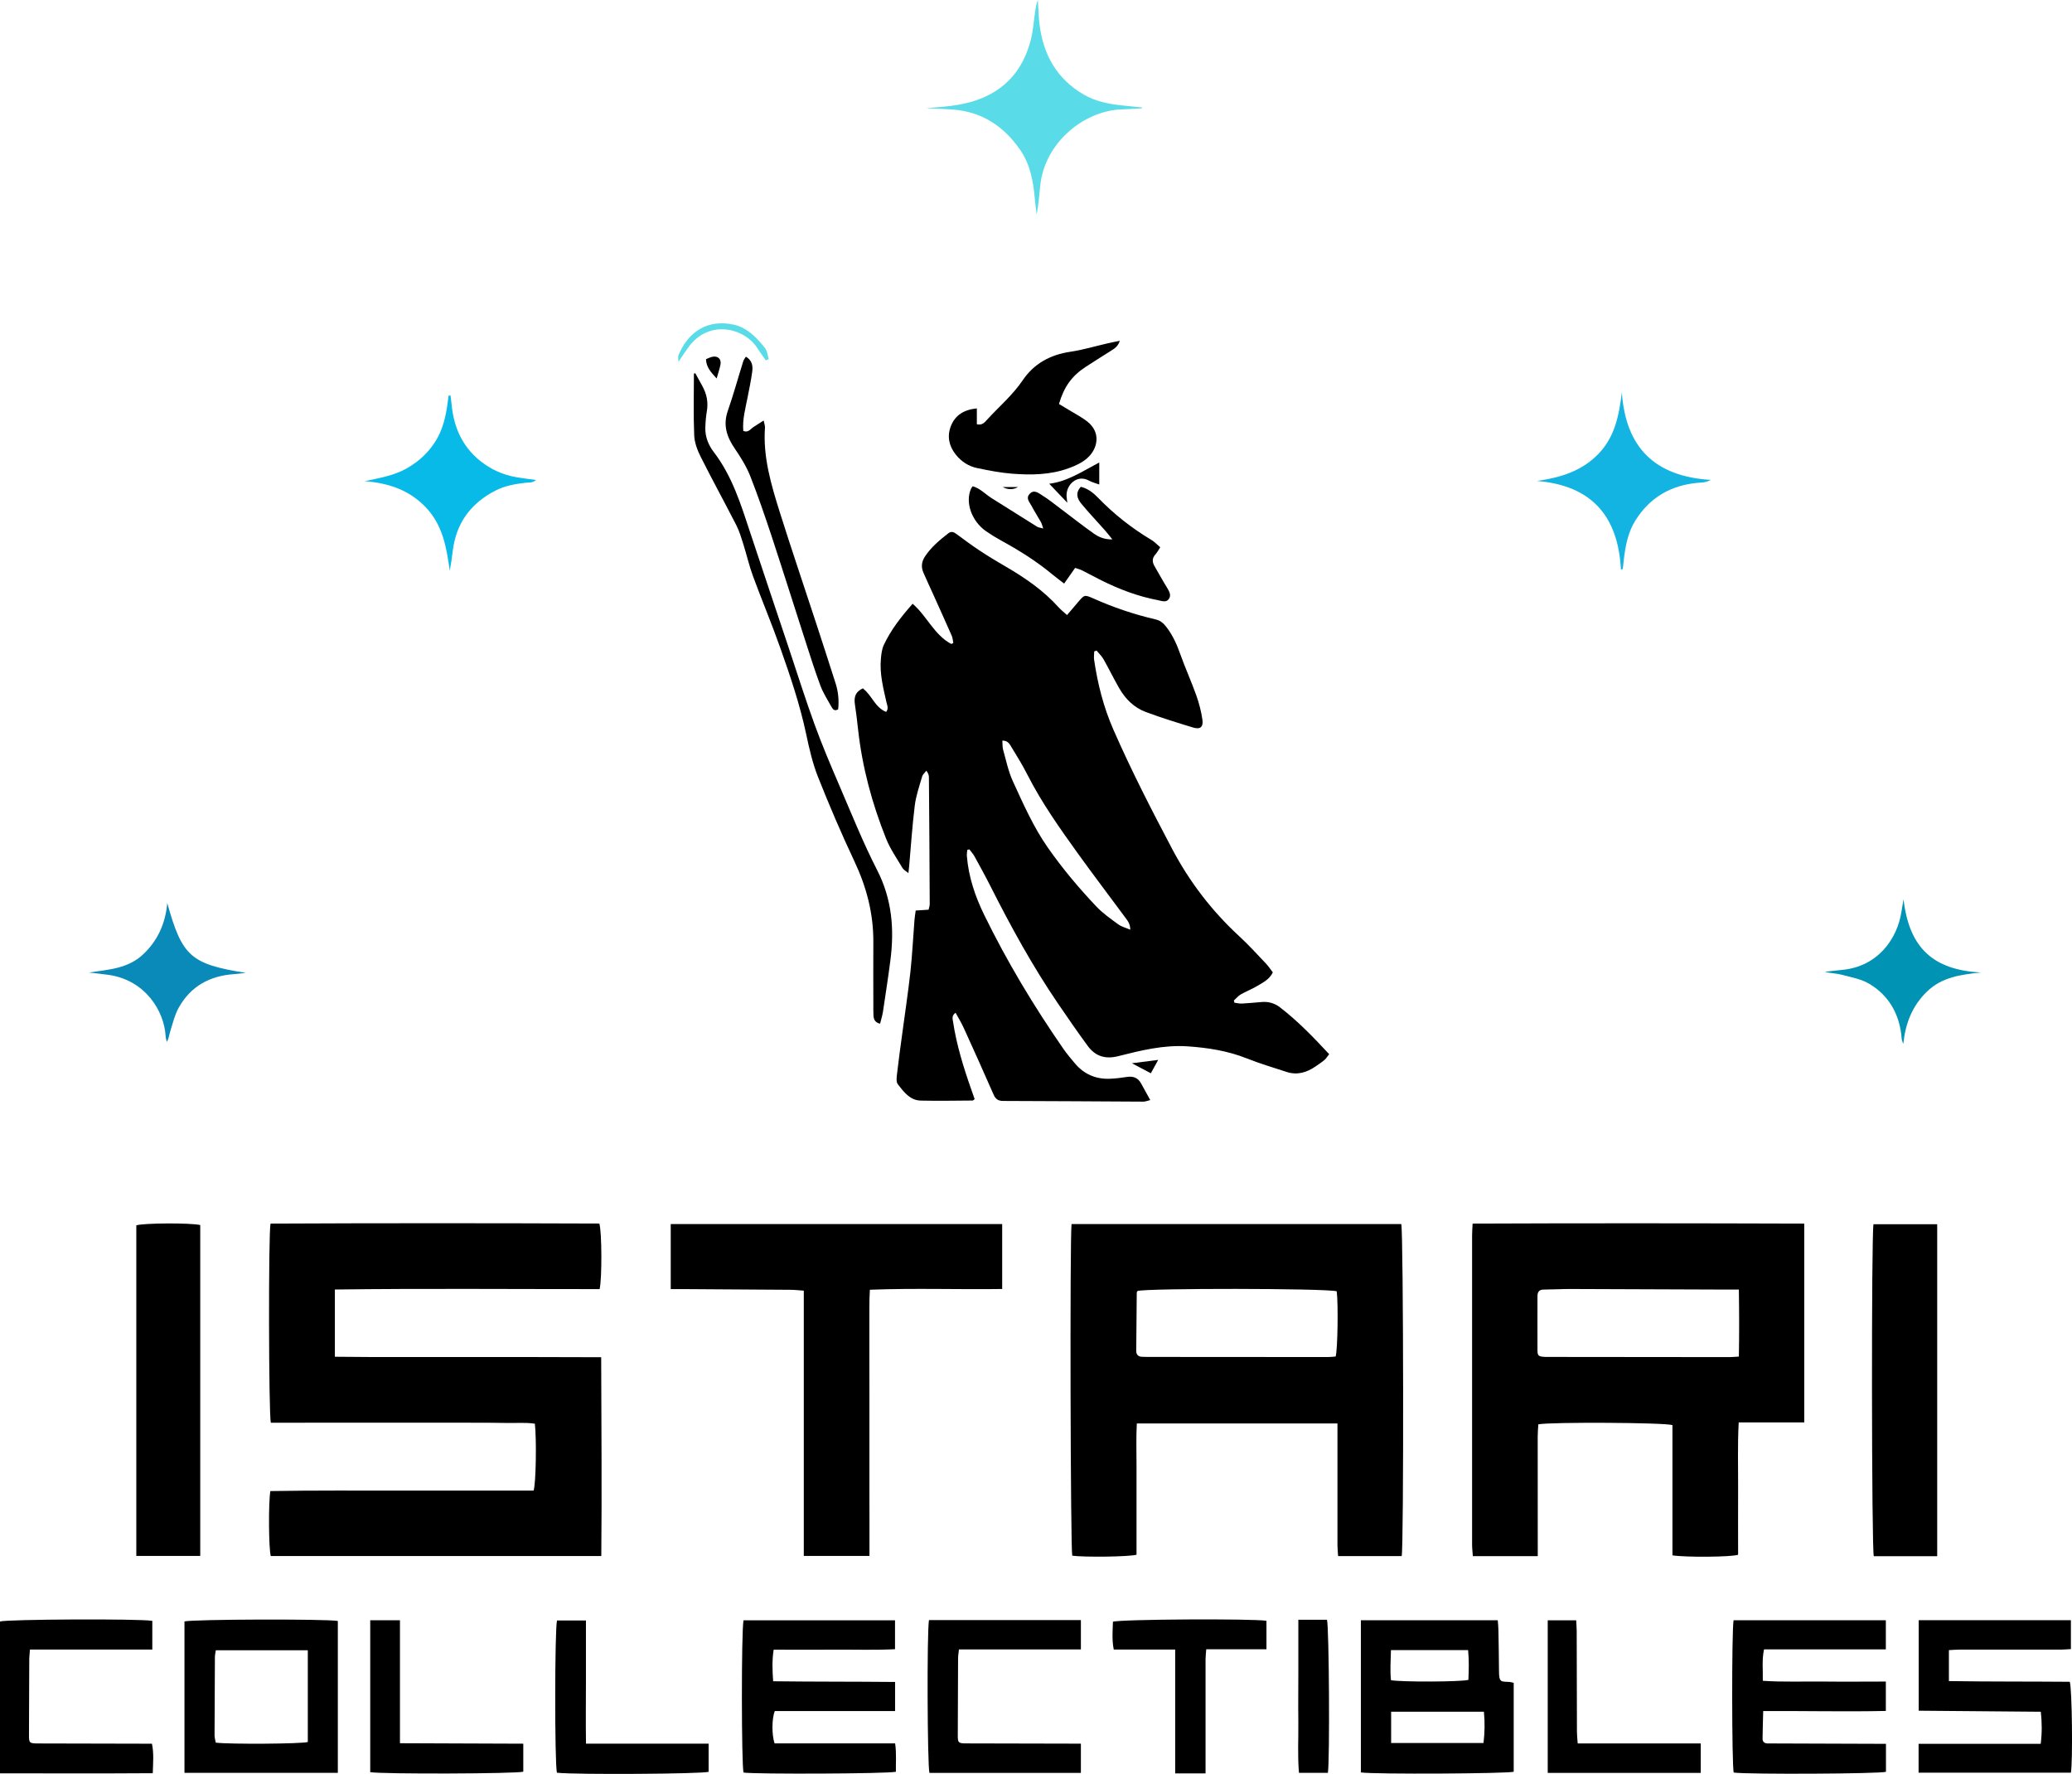
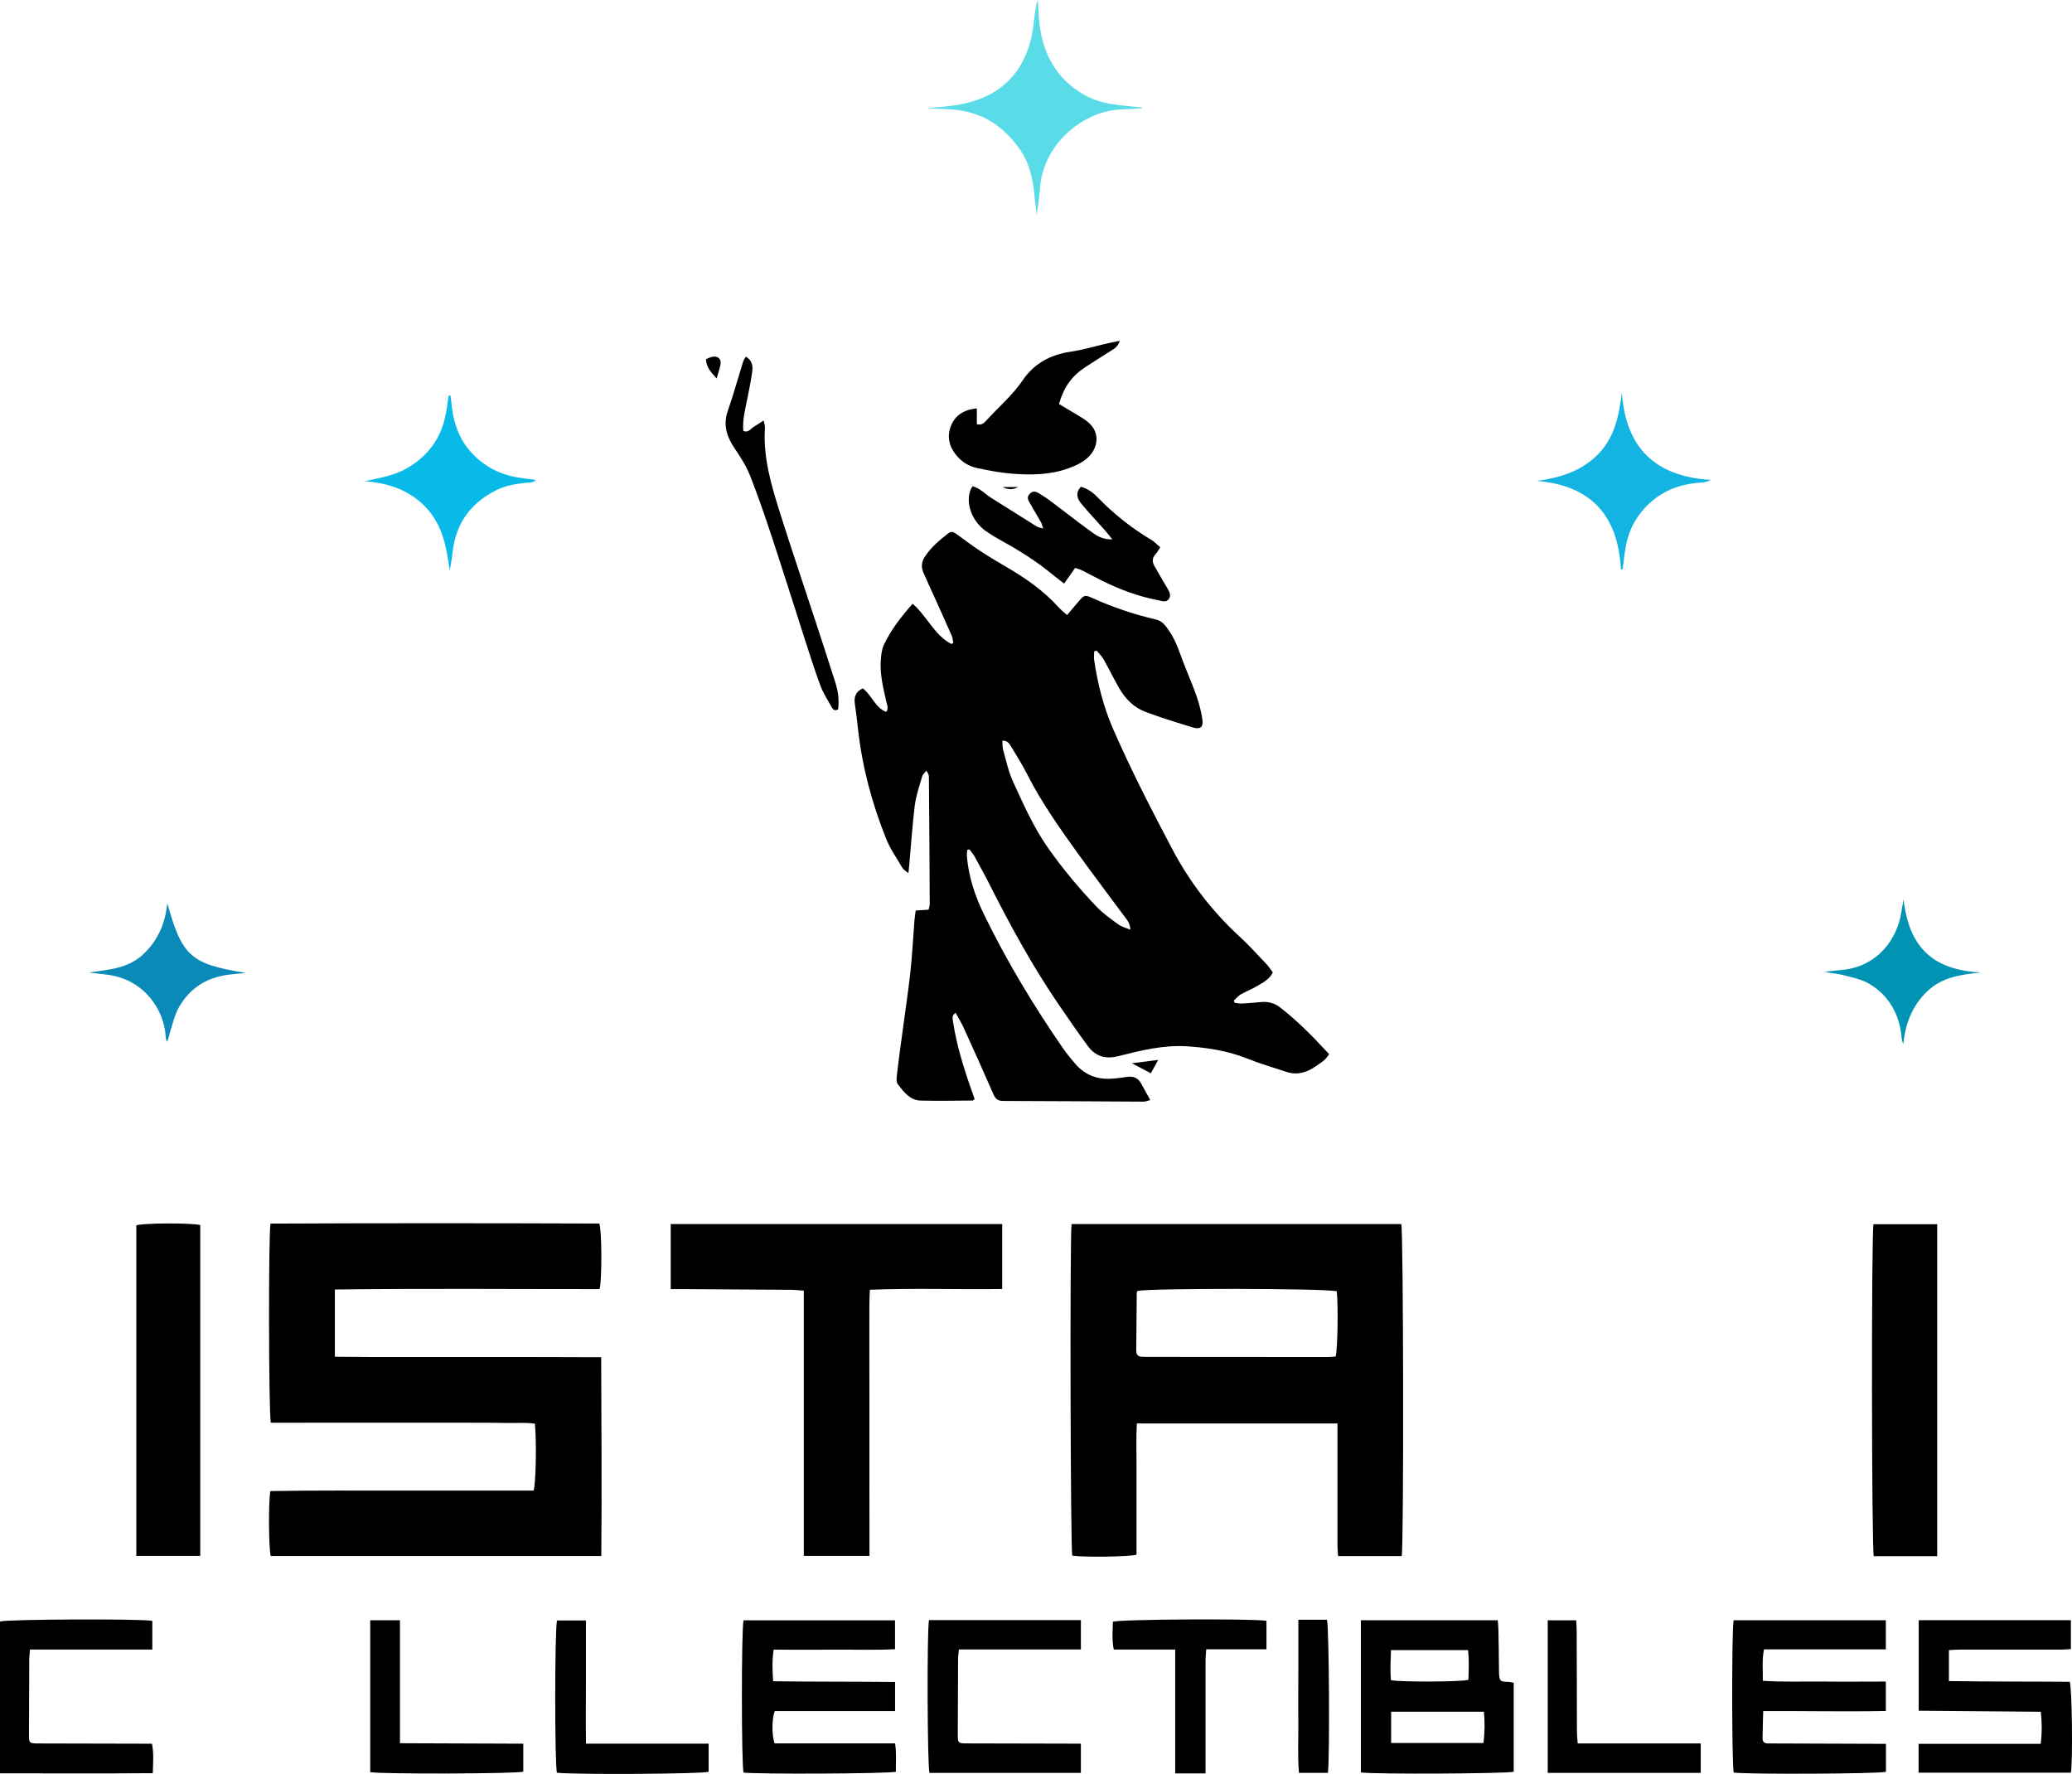
<svg xmlns="http://www.w3.org/2000/svg" viewBox="0 0 357.51 306" version="1.1" data-name="Layer 1" id="Layer_1">
  <defs>
    <style>
      .cls-1 {
        fill: #0a8ab8;
      }

      .cls-1, .cls-2, .cls-3, .cls-4, .cls-5, .cls-6 {
        stroke-width: 0px;
      }

      .cls-2 {
        fill: #0093b4;
      }

      .cls-3 {
        fill: #07bae8;
      }

      .cls-4 {
        fill: #000;
      }

      .cls-5 {
        fill: #13b4e2;
      }

      .cls-6 {
        fill: #59dce8;
      }
    </style>
  </defs>
  <path d="M148.93,118.8c1.52,1.16,2.05,3.25,3.97,4.01.47-.61.17-1.16.05-1.68-.55-2.45-1.19-4.9-.96-7.45.07-.82.17-1.7.51-2.43,1.23-2.62,3-4.87,4.97-7.1,2.49,2.16,3.74,5.4,6.67,6.94.12-.06.24-.12.35-.17-.09-.42-.1-.86-.27-1.24-1.05-2.4-2.14-4.78-3.21-7.17-.56-1.24-1.14-2.47-1.68-3.72-.43-.98-.33-1.9.29-2.83,1.07-1.6,2.51-2.8,4-3.96.53-.41.95-.22,1.41.12,1.31.96,2.61,1.94,3.96,2.83,1.48.98,3,1.9,4.54,2.79,3.37,1.95,6.54,4.15,9.16,7.06.38.42.84.77,1.42,1.3.66-.78,1.25-1.47,1.85-2.17,1.11-1.31,1.14-1.38,2.61-.73,3.5,1.57,7.11,2.79,10.85,3.66.8.19,1.33.64,1.84,1.31,1.11,1.44,1.81,3.04,2.41,4.73.84,2.36,1.89,4.66,2.73,7.02.49,1.37.86,2.8,1.07,4.23.18,1.26-.38,1.72-1.58,1.36-2.75-.83-5.51-1.69-8.2-2.69-2.02-.75-3.52-2.25-4.59-4.12-.94-1.63-1.76-3.33-2.69-4.97-.31-.55-.8-1-1.2-1.5-.14.05-.27.09-.41.14,0,.48-.09.97-.02,1.43.61,4.16,1.63,8.19,3.33,12.07,3.07,7.01,6.56,13.8,10.13,20.56,3.02,5.72,6.87,10.74,11.62,15.11,1.61,1.49,3.09,3.12,4.61,4.72.42.45.76.98,1.15,1.48-.6,1.25-1.73,1.76-2.74,2.37-.89.54-1.89.91-2.79,1.43-.45.26-.8.7-1.2,1.06.04.13.08.25.12.38.43.05.86.16,1.28.14,1.15-.06,2.3-.18,3.45-.27,1.15-.09,2.2.22,3.1.91,3.08,2.37,5.77,5.15,8.5,8.09-.29.37-.5.72-.79.98-.48.41-1,.75-1.52,1.11-1.54,1.07-3.2,1.58-5.05.97-2.28-.75-4.6-1.43-6.83-2.32-3.31-1.32-6.74-1.85-10.26-2.09-4.1-.27-8.03.7-11.93,1.69-2.24.57-3.95.03-5.26-1.74-1.77-2.4-3.46-4.86-5.14-7.32-4.4-6.46-8.15-13.3-11.67-20.27-.87-1.73-1.81-3.42-2.74-5.12-.24-.44-.59-.81-.89-1.22-.12.03-.24.06-.36.09-.03.36-.1.73-.07,1.08.29,3.6,1.43,6.96,3.01,10.18,3.94,8.06,8.55,15.72,13.66,23.09.6.86,1.28,1.66,1.95,2.46,1.59,1.89,3.63,2.78,6.1,2.67.94-.04,1.88-.15,2.81-.3,1.1-.18,1.96.07,2.52,1.1.49.91,1,1.82,1.59,2.88-.51.12-.84.27-1.17.27-8.07-.04-16.14-.1-24.22-.12-.86,0-1.31-.33-1.65-1.11-1.68-3.83-3.39-7.65-5.13-11.46-.4-.89-.92-1.72-1.42-2.64-.71.5-.51,1.05-.44,1.52.6,4,1.79,7.85,3.13,11.66.21.58.41,1.17.6,1.71-.18.14-.26.25-.33.25-2.99.02-5.97.08-8.96.01-1.88-.04-2.94-1.51-3.96-2.81-.34-.43-.2-1.32-.12-1.98.25-2.24.57-4.46.87-6.7.48-3.58,1.02-7.15,1.42-10.75.32-2.96.46-5.95.7-8.93.04-.51.13-1.02.21-1.62.77-.05,1.44-.09,2.22-.14.07-.3.2-.64.2-.98-.03-7.28-.08-14.57-.14-21.85,0-.34-.09-.69-.44-1.15-.25.34-.62.64-.73,1.01-.48,1.65-1.06,3.31-1.27,5-.43,3.48-.66,6.98-.97,10.48-.03.3-.06.59-.13,1.18-.46-.39-.84-.58-1.02-.89-.98-1.66-2.12-3.28-2.83-5.06-2.42-6.05-4.11-12.31-4.83-18.81-.16-1.46-.33-2.91-.55-4.36-.18-1.21.05-2.18,1.43-2.78ZM195.02,160.38c0-1.08-.52-1.62-.93-2.19-2.67-3.62-5.4-7.2-8.03-10.85-3.18-4.42-6.33-8.86-8.81-13.74-.81-1.58-1.74-3.11-2.67-4.62-.33-.53-.61-1.24-1.63-1.22.04.57,0,1.1.13,1.57.51,1.81.89,3.69,1.66,5.39,1.81,3.95,3.56,7.93,6.07,11.52,2.53,3.61,5.36,6.98,8.39,10.17,1.11,1.16,2.46,2.11,3.77,3.06.55.4,1.26.57,2.05.91Z" class="cls-4" />
  <path d="M57.78,222.45v11.6c3.92.05,7.73.05,11.54.05,3.83,0,7.65,0,11.48,0,3.77,0,7.55,0,11.32,0,3.81,0,7.62.02,11.61.03.03,11.53.13,22.87.02,34.3h-57.03c-.36-1.25-.42-9.22-.07-11.21,7.53-.13,15.11-.07,22.69-.08,7.59,0,15.18,0,22.73,0,.4-1.22.53-8.65.22-11.54-1.6-.25-3.27-.09-4.92-.13-1.73-.04-3.46-.03-5.19-.04-1.68,0-3.35-.01-5.03-.01-1.68,0-3.35,0-5.03,0-1.73,0-3.46,0-5.19,0-1.68,0-3.35,0-5.03,0-1.68,0-3.35,0-5.03,0-1.73,0-3.46,0-5.19.01-1.67,0-3.33,0-4.95,0-.37-1.42-.43-32.64-.05-34.35,18.9-.09,37.84-.08,56.73-.01.45,1.33.47,9.61.05,11.31-15.14.01-30.31-.13-45.68.07Z" class="cls-4" />
-   <path d="M254.05,211.08c19.15-.08,38.15-.06,57.26,0v34.3h-11.31c-.21,3.98-.08,7.79-.1,11.58-.02,3.76,0,7.53,0,11.25-1.2.4-9,.46-11.33.1v-22.47c-1.41-.45-21.14-.55-23.14-.13-.04.67-.11,1.39-.11,2.1,0,6.24,0,12.47.01,18.71,0,.61,0,1.23,0,1.93h-11.2c-.05-.72-.13-1.38-.13-2.03,0-13.36,0-26.72,0-40.08,0-4.4,0-8.8,0-13.2,0-.61.05-1.23.09-2.04ZM300.03,222.46c-.93,0-1.55,0-2.18,0-8.96-.03-17.93-.08-26.89-.1-1.52,0-3.04.09-4.56.1-.8,0-1.12.36-1.12,1.15.01,3.09-.02,6.18,0,9.27,0,1.01.18,1.13,1.22,1.19.26.02.52.01.79.01,10.38.01,20.76.02,31.14.03.46,0,.92-.05,1.6-.09.07-3.81.06-7.55,0-11.56Z" class="cls-4" />
  <path d="M184.88,211.16h56.9c.38,1.25.45,55.8.07,57.28h-10.97c-.04-.65-.1-1.25-.11-1.86,0-6.39,0-12.79,0-19.18,0-.56,0-1.12,0-1.84h-34.62c-.14,2.5-.04,4.99-.05,7.48-.01,2.57,0,5.14,0,7.7,0,2.51,0,5.01,0,7.46-1.25.37-9.1.45-11.09.17-.3-1.07-.43-54.43-.12-57.22ZM230.64,222.75c-2.32-.52-32.56-.54-34.36-.05-.05.09-.14.18-.14.27-.04,3.35-.06,6.69-.09,10.04,0,.72.37,1.04,1.06,1.05.31,0,.63.02.94.02,10.36,0,20.73.02,31.09.02.45,0,.91-.06,1.32-.09.35-1.23.46-9.21.18-11.26Z" class="cls-4" />
  <path d="M150.03,268.41h-11.34v-45.76c-.87-.06-1.58-.15-2.29-.15-6.13-.05-12.26-.09-18.39-.12-.72,0-1.44,0-2.28,0v-11.22h57.19v11.2c-7.57.11-15.09-.17-22.83.13-.12,2.01-.08,3.88-.09,5.74-.01,1.94,0,3.88,0,5.81,0,1.89,0,3.77.01,5.66,0,1.94,0,3.88,0,5.81,0,1.89,0,3.77,0,5.66s0,3.77,0,5.66c0,1.94,0,3.88.01,5.81,0,1.88,0,3.76,0,5.78Z" class="cls-4" />
  <path d="M334.24,268.46h-10.93c-.38-1.19-.43-55.66-.05-57.27h10.99v57.27Z" class="cls-4" />
  <path d="M34.55,268.41h-11.03v-57.03c1.23-.4,9.31-.45,11.03-.05v57.08Z" class="cls-4" />
  <path d="M234.81,305.76v-26.25h23.62c.04.53.1,1.07.11,1.62.04,2.35.09,4.71.1,7.07,0,2.13.37,1.85,1.82,1.95.2.01.4.08.72.15v15.34c-1.02.33-23.97.46-26.37.12ZM256.04,295.28h-16.01v5.4h15.94c.21-1.78.25-3.52.07-5.4ZM240,284.66c-.06,1.86-.16,3.55,0,5.19,1.92.33,12.15.29,13.36-.06.07-1.66.13-3.35-.05-5.14h-13.32Z" class="cls-4" />
  <path d="M133.64,300.75h20.81c.25,1.74.1,3.33.13,4.89-1.24.35-24.2.44-26.29.14-.36-1.35-.39-24.4,0-26.26h26.14v4.98c-3.5.18-6.99.05-10.47.08-3.45.02-6.9,0-10.47,0-.29,1.84-.22,3.53-.09,5.45,7.04.09,13.98.05,21.04.12v5.02h-20.76c-.51,1.3-.54,4.09-.03,5.58Z" class="cls-4" />
  <path d="M304.23,295.17c-.04,1.67-.1,3.22-.11,4.78,0,.57.38.82.94.81.37,0,.73,0,1.1,0,5.82.02,11.64.04,17.45.06.56,0,1.13,0,1.8,0v4.83c-1.01.35-23.81.47-26.27.13-.33-1.2-.36-24.52-.02-26.27h26.27v5.02h-21.02c-.39,1.86-.16,3.56-.21,5.42,3.64.24,7.13.09,10.62.13,3.5.04,7,0,10.61,0v5.07c-6.99.15-13.97-.02-21.16.02Z" class="cls-4" />
  <path d="M331.04,305.82v-5h21.07c.24-1.9.22-3.63.02-5.53-7.07-.06-14.01-.12-21.07-.18v-15.61h26.26v4.98c-.59.03-1.14.09-1.69.09-5.82,0-11.64,0-17.45,0-.61,0-1.22.05-1.91.09v5.34c7.02.11,13.96.06,20.86.12.39,1.24.53,13.74.19,15.68h-26.27Z" class="cls-4" />
-   <path d="M31.83,305.83v-26.12c1.38-.38,24.51-.45,26.46-.08v26.2h-26.46ZM53.11,284.68h-15.87c-.07.47-.16.82-.16,1.17-.03,4.5-.05,8.99-.06,13.49,0,.44.14.89.21,1.28,2.38.3,14.76.22,15.88-.11v-15.83Z" class="cls-4" />
  <path d="M160.28,279.48h26.22v5.06h-21.04c-.06.61-.15,1.06-.15,1.51-.03,4.45-.04,8.9-.05,13.35,0,1.24.1,1.35,1.51,1.35,5.97.02,11.95.03,17.92.04.56,0,1.13,0,1.81,0v5.05h-26.13c-.36-1.24-.45-24.31-.08-26.37Z" class="cls-4" />
  <path d="M0,305.91v-26.19c1.15-.39,24.08-.5,26.28-.11v4.95H5.17c-.05.68-.11,1.13-.12,1.59-.02,4.4-.04,8.8-.05,13.2,0,1.32.08,1.41,1.62,1.41,5.92.02,11.84.03,17.76.04.57,0,1.14,0,1.84,0,.35,1.71.19,3.29.14,5.09-8.82.06-17.53.03-26.36.02Z" class="cls-4" />
  <path d="M168.55,70.45v2.74c.95.23,1.38-.37,1.82-.85,2.05-2.23,4.37-4.2,6.09-6.74,1.95-2.88,4.77-4.41,8.23-4.92,2.17-.32,4.28-.96,6.42-1.45.64-.15,1.28-.27,2.1-.44-.31,1.02-.96,1.36-1.56,1.75-1.46.93-2.93,1.83-4.37,2.78-2.35,1.54-3.69,3.41-4.56,6.37.61.36,1.27.75,1.92,1.15.98.6,2.01,1.14,2.91,1.83,2.49,1.91,1.87,4.76.04,6.37-.91.8-2.11,1.35-3.27,1.76-3.12,1.12-6.38,1.17-9.63.92-2.02-.15-4.04-.55-6.03-.96-1.53-.31-2.81-1.14-3.78-2.38-1.15-1.47-1.49-3.14-.81-4.88.74-1.87,2.22-2.82,4.48-3.05Z" class="cls-4" />
  <path d="M185.51,97.96c-.65.93-1.24,1.77-1.9,2.71-.75-.58-1.42-1.07-2.05-1.59-2.74-2.29-5.77-4.16-8.9-5.88-.87-.48-1.72-1-2.54-1.57-2.44-1.71-3.62-4.92-2.59-7.29.06-.14.16-.25.3-.46,1.3.36,2.18,1.38,3.26,2.05,2.62,1.63,5.22,3.29,7.84,4.92.24.15.56.17,1.07.32-.18-.52-.25-.85-.41-1.13-.54-.96-1.14-1.88-1.65-2.85-.32-.61-.98-1.24-.29-1.98.75-.82,1.5-.18,2.11.2,1.11.68,2.13,1.51,3.17,2.29,1.92,1.44,3.81,2.94,5.78,4.33.83.58,1.78,1.05,3.22,1.02-.55-.68-.91-1.15-1.31-1.6-1.35-1.53-2.76-3-4.06-4.58-.69-.84-1.05-1.83-.07-2.89,1.21.29,2.16,1.04,2.98,1.89,2.75,2.84,5.82,5.26,9.21,7.28.52.31.95.79,1.51,1.26-.31.47-.52.89-.82,1.22-.59.64-.59,1.3-.18,2.01.52.91,1.04,1.82,1.56,2.72.18.32.39.62.57.94.36.64.86,1.33.35,2.04-.48.67-1.25.31-1.9.19-3.42-.65-6.64-1.87-9.75-3.42-1.12-.56-2.23-1.17-3.35-1.73-.36-.18-.76-.27-1.16-.41Z" class="cls-4" />
-   <path d="M119.98,64.4c.39.72.78,1.45,1.19,2.17.77,1.37,1.06,2.81.79,4.39-.16.92-.23,1.87-.26,2.81-.05,1.59.54,3.02,1.47,4.23,3.19,4.17,4.69,9.08,6.3,13.95,2.19,6.61,4.41,13.21,6.62,19.81,1.48,4.42,2.87,8.86,4.47,13.24,1.29,3.54,2.76,7.01,4.25,10.47,2.11,4.9,4.1,9.88,6.53,14.62,2.57,5.01,2.99,10.18,2.29,15.58-.38,2.96-.84,5.91-1.28,8.86-.11.69-.33,1.37-.5,2.07-.95-.23-1.11-.83-1.14-1.48-.03-.63-.02-1.26-.02-1.89,0-3.56-.03-7.12,0-10.69.03-4.91-1.16-9.49-3.26-13.94-2.25-4.78-4.33-9.64-6.28-14.55-.94-2.37-1.52-4.9-2.05-7.41-1.08-5.09-2.74-9.99-4.47-14.88-1.46-4.14-3.17-8.2-4.69-12.32-.67-1.81-1.1-3.71-1.68-5.56-.35-1.09-.67-2.21-1.19-3.23-2.02-3.96-4.17-7.86-6.16-11.83-.58-1.15-1.08-2.46-1.13-3.72-.15-3.55-.05-7.1-.05-10.66.09-.02.18-.03.27-.05Z" class="cls-4" />
  <path d="M197.03,18.69c-1.15.06-2.3.15-3.45.18-6.47.19-13.31,5.66-14.09,13.13-.17,1.66-.3,3.33-.62,5.03-.1-.86-.22-1.71-.3-2.57-.27-3.05-.77-6.06-2.56-8.63-2.8-4.03-6.56-6.55-11.57-6.93-1.54-.12-3.09-.15-4.64-.24,2.93-.23,5.86-.4,8.67-1.37,5.09-1.75,8.12-5.37,9.41-10.5.39-1.56.49-3.2.73-4.81.1-.66.19-1.32.47-1.96.09,1.39.11,2.78.28,4.15.63,5.24,2.98,9.45,7.64,12.15,2.02,1.17,4.3,1.63,6.61,1.87,1.14.12,2.29.23,3.43.35,0,.05,0,.11.01.16Z" class="cls-6" />
  <path d="M63.89,279.51h5.12v21.21c7.2.03,14.19.06,21.28.08v4.83c-1.12.36-24.27.44-26.41.08v-26.21Z" class="cls-4" />
  <path d="M207.99,305.92c-1.13,0-2.06,0-2.99,0-.67,0-1.34,0-2.23,0v-21.36h-10.6c-.34-1.75-.18-3.29-.14-4.8,1.27-.43,24.09-.56,26.49-.16v4.91h-10.39c-.05.71-.12,1.26-.12,1.81,0,5.92,0,11.84,0,17.75,0,.56,0,1.13,0,1.86Z" class="cls-4" />
  <path d="M96.09,305.8c-.4-1.76-.38-24.78.02-26.26h4.99c0,3.59,0,7.08,0,10.57,0,3.49-.05,6.97.01,10.68h21.16v4.86c-1.06.37-22.72.52-26.19.16Z" class="cls-4" />
  <path d="M267.05,305.84v-26.32h4.91c.03.67.09,1.28.09,1.89.02,5.76.02,11.53.04,17.29,0,.61.07,1.23.13,2.06h21.23v5.08h-26.4Z" class="cls-4" />
  <path d="M279.68,98.25c-.48-9.2-5.04-14.51-14.5-15.28,4.01-.57,7.67-1.66,10.57-4.62,2.9-2.97,3.6-6.71,4.09-10.67.65,9.41,5.56,14.51,15.35,15.11-.95.51-1.62.44-2.25.5-4.63.42-8.25,2.51-10.75,6.47-1.26,2.01-1.7,4.26-1.99,6.56-.08.61-.13,1.23-.2,1.85-.11.03-.21.06-.32.08Z" class="cls-5" />
  <path d="M77.59,98.4c-.54-3.98-1.21-7.81-4.1-10.86-2.87-3.03-6.49-4.22-10.58-4.53,2.51-.54,5.01-.94,7.25-2.2,2.24-1.27,4.03-2.97,5.29-5.21,1.27-2.27,1.64-4.8,1.95-7.35.11,0,.22,0,.33-.01.06.47.14.95.18,1.42.35,3.92,1.77,7.28,4.91,9.82,1.88,1.52,4,2.46,6.37,2.86,1.03.18,2.06.29,3.29.46-.59.53-1.18.42-1.7.47-1.83.21-3.63.5-5.29,1.36-3.92,2.01-6.44,5.1-7.23,9.49-.16.87-.24,1.76-.37,2.64-.08.55-.19,1.09-.28,1.64Z" class="cls-3" />
  <path d="M128.67,61.51c1.11.64,1.26,1.61,1.12,2.62-.21,1.5-.51,2.99-.81,4.48-.37,1.89-.9,3.76-.73,5.73.89.36,1.27-.38,1.81-.71.52-.32,1.02-.66,1.7-1.09.11.55.25.89.23,1.22-.36,5.08,1.07,9.86,2.56,14.61,1.98,6.29,4.11,12.53,6.16,18.8,1.17,3.58,2.34,7.16,3.48,10.75.46,1.46.59,2.96.43,4.44-.58.35-.89.04-1.1-.33-.68-1.23-1.47-2.43-1.96-3.74-.99-2.64-1.83-5.35-2.7-8.03-1.9-5.88-3.75-11.77-5.68-17.63-1.17-3.53-2.37-7.04-3.73-10.5-.65-1.63-1.6-3.18-2.6-4.64-1.42-2.06-2.15-4.1-1.27-6.62.98-2.81,1.77-5.7,2.66-8.54.09-.28.29-.52.47-.82Z" class="cls-4" />
  <path d="M341.85,167.76c-3.39.35-6.75.75-9.38,3.31-2.54,2.47-3.71,5.51-4.07,9.01-.09-.24-.2-.48-.25-.72-.06-.25-.05-.52-.08-.78-.44-3.82-2.24-6.88-5.51-8.85-1.43-.86-3.22-1.16-4.87-1.6-.9-.24-1.86-.22-2.81-.48.97-.11,1.94-.25,2.91-.33,6.25-.56,9.57-5.39,10.29-10.02.1-.67.22-1.33.36-2.17.99,8.52,5.23,12.21,13.42,12.64Z" class="cls-2" />
  <path d="M15.34,167.77c3.32-.51,6.7-.64,9.36-3.14,2.55-2.4,3.85-5.38,4.16-8.85,2.57,9.22,4.05,10.53,13.55,12.05-.7.08-1.39.17-2.09.22-4.15.3-7.43,2.1-9.48,5.78-.7,1.25-1.03,2.72-1.47,4.1-.18.57-.22,1.2-.59,1.81-.07-.32-.18-.63-.2-.96-.23-4.35-3.49-9.71-9.87-10.61-1.12-.16-2.25-.27-3.38-.4Z" class="cls-1" />
  <path d="M229.1,305.83h-4.97c-.26-2.97-.08-5.88-.11-8.78-.04-2.88,0-5.76,0-8.64,0-2.92,0-5.85,0-8.99h4.94c.37,1.18.5,24.27.16,26.41Z" class="cls-4" />
-   <path d="M132.14,62.17c-.47-.67-.96-1.32-1.39-2.01-1.83-2.91-5.82-4.2-8.96-2.78-1.24.56-2.18,1.41-2.97,2.47-.55.75-1.05,1.53-1.77,2.59,0-.63-.08-.92.01-1.15,1.68-4.06,5.03-6.3,9.63-5.27.98.22,1.97.75,2.77,1.38.97.76,1.82,1.72,2.58,2.71.37.48.41,1.22.59,1.84l-.49.22Z" class="cls-6" />
-   <path d="M189.67,83.58c-.61-.22-1.22-.37-1.75-.66-2.06-1.15-4,.7-3.89,2.69.01.25.06.5.13,1.12-1.19-1.25-2.16-2.26-3.12-3.28,3.12-.38,5.72-2.14,8.63-3.67v3.8Z" class="cls-4" />
  <path d="M123.65,65.29c-1.01-1.12-1.78-1.93-1.84-3.33.41-.15.82-.39,1.26-.44.87-.1,1.4.48,1.25,1.34-.13.71-.37,1.39-.67,2.43Z" class="cls-4" />
  <path d="M199.84,182.84c-.55,1-.91,1.65-1.27,2.31-1.12-.59-2.1-1.11-3.27-1.73,1.5-.19,2.85-.36,4.54-.58Z" class="cls-4" />
  <path d="M175.67,84.02c-.89.49-1.77.47-2.66,0h2.66Z" class="cls-4" />
</svg>